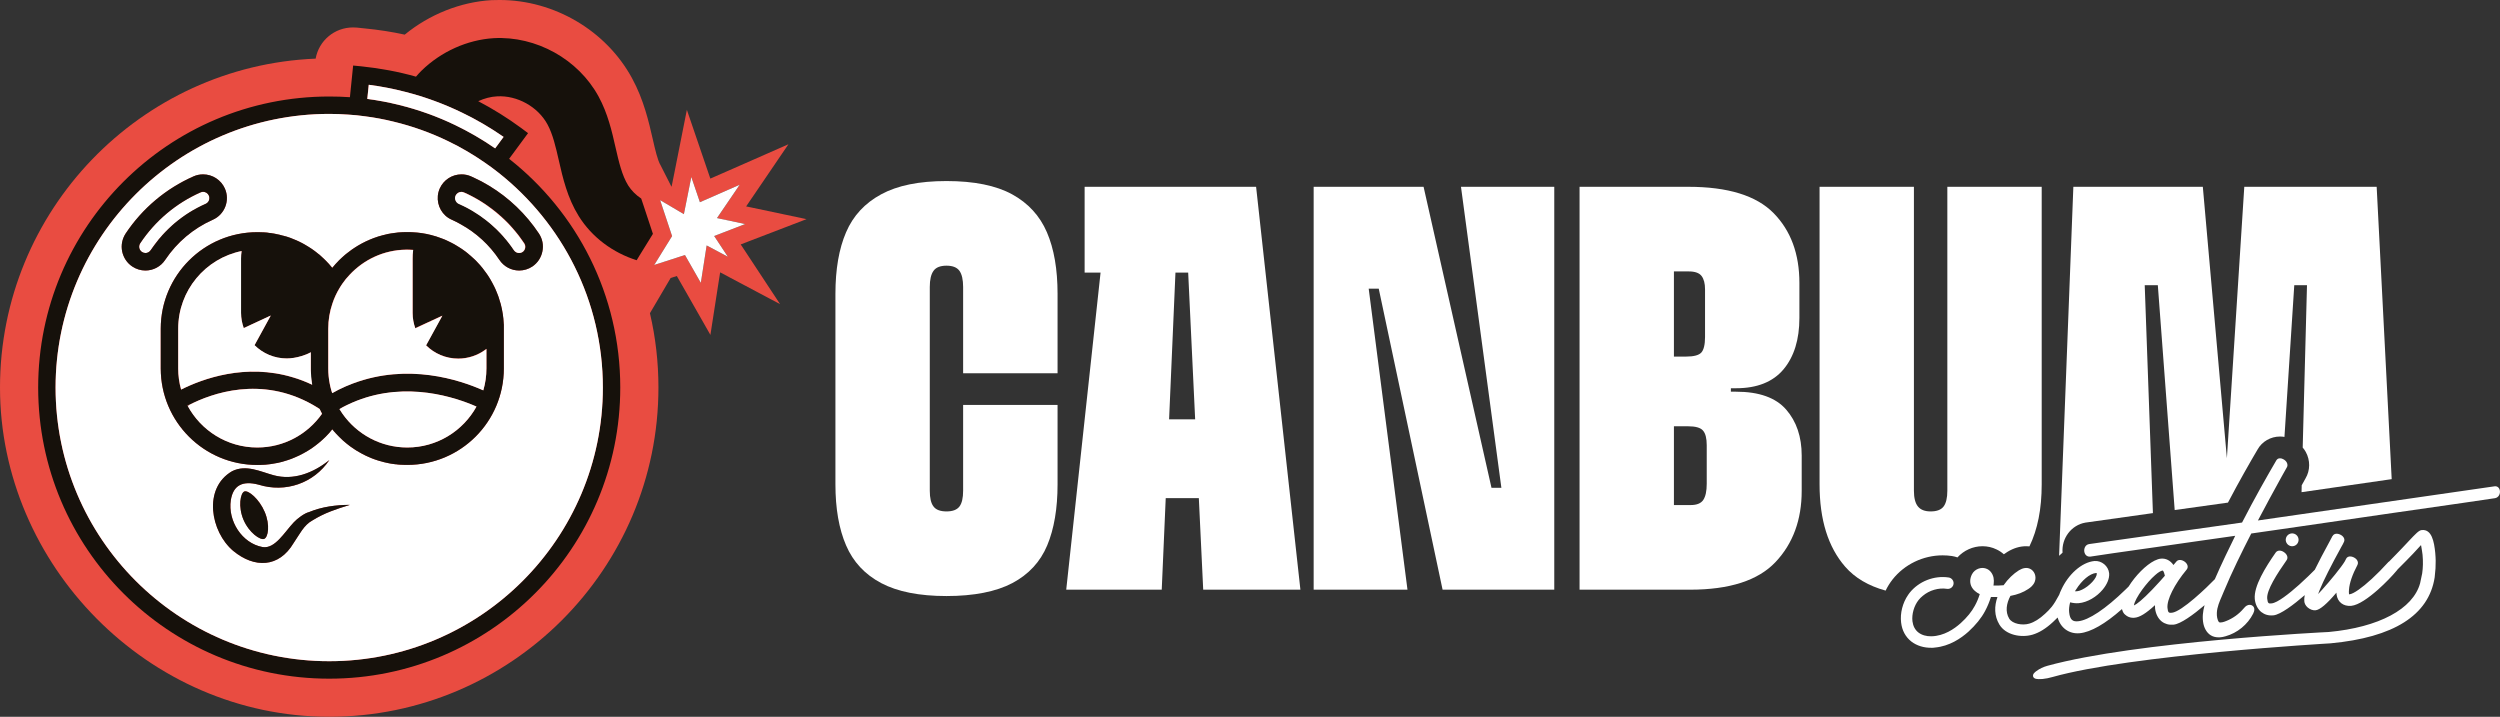
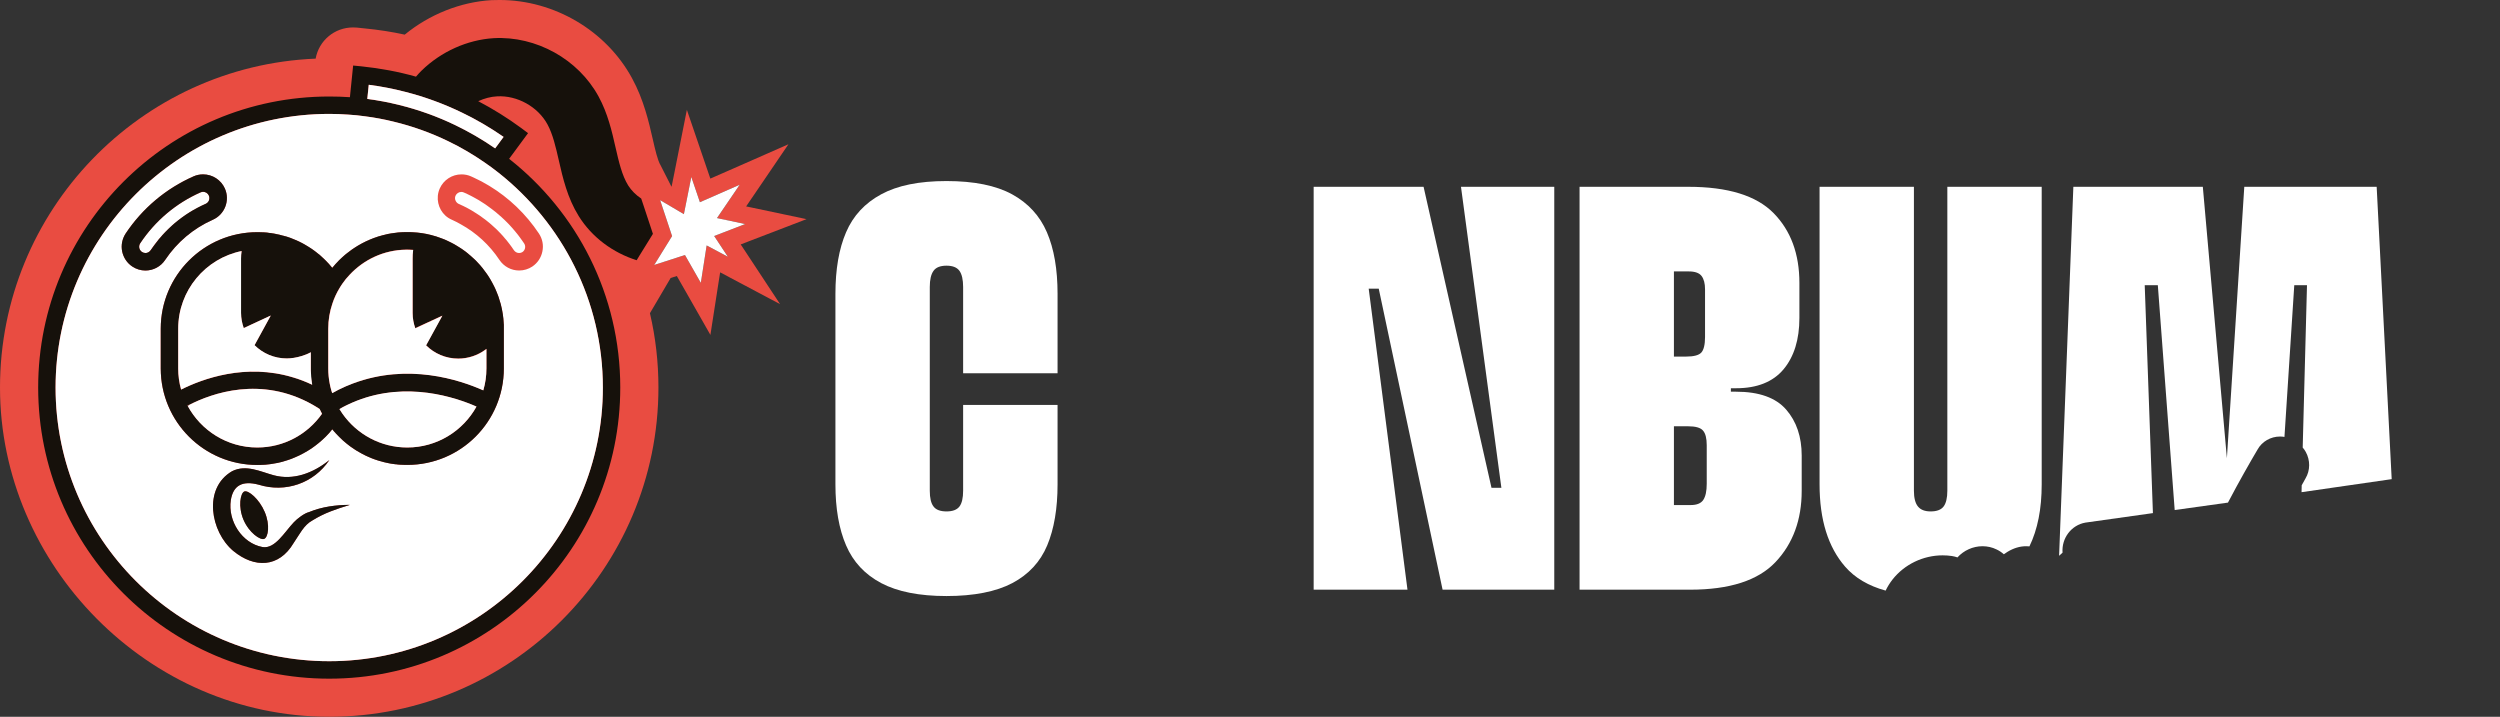
<svg xmlns="http://www.w3.org/2000/svg" id="Capa_1" viewBox="0 0 326.15 93.51">
  <rect x="0" y="0" width="326.15" height="93.51" fill="#333333" stroke="none" />
  <defs>
    <style>      .st0 {        fill: #fff;      }      .st1 {        fill: #16110b;      }      .st2 {        fill: #e94c41;      }    </style>
  </defs>
  <g>
    <path class="st0" d="M132.04,25.35c-2.11-1.15-4.96-1.73-8.56-1.73s-6.4.58-8.52,1.73c-2.13,1.15-3.66,2.8-4.58,4.95-.93,2.16-1.39,4.83-1.39,8.04v24.85c0,3.15.46,5.81,1.39,7.96.92,2.15,2.45,3.79,4.58,4.92,2.12,1.12,4.96,1.69,8.52,1.69s6.47-.57,8.59-1.69c2.13-1.13,3.65-2.77,4.55-4.92.9-2.15,1.35-4.81,1.35-7.96v-10.36h-12.32v11.19c0,.95-.16,1.64-.48,2.06-.33.43-.89.64-1.69.64s-1.37-.21-1.69-.64c-.33-.42-.49-1.11-.49-2.06v-26.58c0-.95.16-1.66.49-2.11.32-.45.89-.67,1.69-.67s1.36.22,1.69.67c.32.45.48,1.16.48,2.11v11.26h12.32v-10.36c0-3.21-.46-5.88-1.39-8.04-.93-2.15-2.44-3.8-4.54-4.95Z" />
-     <path class="st0" d="M141.5,24.37v11.19h2.08l-4.48,41.37h12.46l.52-11.94h4.32l.57,11.94h12.68l-5.78-52.56h-22.37ZM152.52,54.71l.83-19.15h1.66l.91,19.15h-3.4Z" />
    <polygon class="st0" points="195.87 63.64 194.58 63.64 185.72 24.37 171.38 24.37 171.38 36.08 171.38 37.66 171.38 76.93 183.62 76.93 178.56 37.66 179.87 37.66 188.2 76.93 202.77 76.93 202.77 65.22 202.77 63.64 202.77 24.37 190.6 24.37 195.87 63.64" />
    <path class="st0" d="M226.49,51.1h-.68v-.45h.68c2.75,0,4.82-.83,6.2-2.48,1.37-1.65,2.06-3.88,2.06-6.68v-4.58c0-3.8-1.13-6.84-3.38-9.12-2.25-2.28-5.96-3.42-11.11-3.42h-14.19v52.56h14.41c5.16,0,8.88-1.2,11.15-3.6,2.28-2.41,3.42-5.51,3.42-9.31v-4.58c0-2.46-.68-4.46-2.03-6.01-1.35-1.55-3.53-2.33-6.53-2.33ZM218.38,35.41h1.95c.8,0,1.36.2,1.66.6.3.4.45.97.45,1.73v6.23c0,1-.17,1.68-.49,2.03-.33.35-.99.52-1.99.52h-1.58v-11.11ZM222.66,63.11c0,.96-.15,1.66-.45,2.11s-.85.67-1.65.67h-2.18v-10.28h1.8c1.01,0,1.67.18,1.99.56.33.37.49,1.01.49,1.91v5.03Z" />
    <path class="st0" d="M254.05,64.02c0,.95-.17,1.64-.49,2.06-.33.43-.89.64-1.69.64-.75,0-1.3-.21-1.65-.64-.35-.42-.53-1.11-.53-2.06V24.37h-12.31v38.82c0,4.61,1.11,8.18,3.34,10.74,1.27,1.46,3.03,2.5,5.28,3.12.25-.52.55-1,.9-1.45,1.56-1.98,4-3.15,6.54-3.15.41,0,.82.03,1.22.09.25.04.48.1.71.18.82-.91,2.02-1.46,3.27-1.46.63,0,1.27.14,1.83.42.35.16.67.38.95.63.16-.11.32-.22.48-.32.79-.48,1.61-.73,2.43-.73.14,0,.28.01.42.02h.01c1.07-2.21,1.6-4.9,1.6-8.09V24.37h-12.31v39.65Z" />
    <path class="st0" d="M300.28,63.31l-.02.9,11.76-1.7-1.96-38.14h-17.27l-2.27,35.41-3.14-35.41h-16.89l-1.86,48.14c.14-.14.3-.28.45-.41-.14-1.88,1.13-3.59,2.98-3.92l8.81-1.24-1.07-29.73h1.71l2.2,29.33,6.95-.97c1.43-2.73,2.86-5.23,3.87-6.94.57-1.02,1.7-1.68,2.92-1.68.2,0,.39.02.58.05l1.28-19.79h1.66l-.56,21.18c.16.18.29.37.4.57.6,1.09.59,2.41-.03,3.45-.17.3-.34.6-.5.9Z" />
  </g>
  <g>
    <path class="st2" d="M96.63,31.89l1.4-.54,7.19-2.76-7.53-1.59-.35-.07,1.05-1.54,4.47-6.57-7.27,3.2-2.92,1.28-.32-.94-2.74-8.03-1.65,8.32-.34,1.69h-.03s-1.41-2.78-1.41-2.78c-.38-.6-.72-2.1-1.03-3.45-.49-2.14-1.15-5.08-2.69-7.9-3.37-6.21-10.15-10.21-17.28-10.21-.35,0-.7,0-1.07.02-4.04.24-8.09,1.86-11.31,4.5-1.68-.37-3.39-.63-5.11-.8l-1.14-.12c-.17-.02-.32-.02-.49-.02-2.42,0-4.46,1.72-4.88,4.07C18.31,8.59,0,27.48,0,50.56s19.27,42.95,42.95,42.95,42.95-19.27,42.95-42.95c0-3.3-.37-6.54-1.11-9.7l2.7-4.59.81-.26,1.15,2.01,3.23,5.67,1-6.44.27-1.72,7.82,4.15-4.91-7.45-.23-.34ZM92.19,32.02l-.76,4.88-2.07-3.63-3.78,1.22-.23.08.06-.1,2.27-3.67-1.56-4.69,3.1,1.83.97-4.85,1.12,3.29,5.19-2.28-2.96,4.35,3.67.78-4.04,1.56,1.78,2.7-2.76-1.47Z" />
    <g>
      <path class="st1" d="M45.92,32.55c-.19.13-.36.26-.54.4.18-.15.36-.28.54-.4Z" />
      <path class="st2" d="M45.92,32.55c-.19.13-.36.26-.54.4.18-.15.36-.28.54-.4Z" />
      <g>
        <path class="st2" d="M18.97,35.29c-.61,0-1.2-.18-1.71-.52-.69-.46-1.15-1.15-1.32-1.96-.17-.81,0-1.64.46-2.33,2.19-3.29,5.25-5.87,8.85-7.46.4-.18.82-.26,1.25-.26,1.22,0,2.34.72,2.83,1.85.69,1.56-.02,3.39-1.58,4.08-2.52,1.11-4.67,2.93-6.2,5.23-.58.87-1.54,1.38-2.58,1.38Z" />
        <path class="st2" d="M34.54,66.8c.72,1.71.44,3.28-.07,3.5-.5.21-1.98-.79-2.71-2.5-.72-1.71-.4-3.47.11-3.68.51-.21,1.95.98,2.67,2.68Z" />
-         <path class="st2" d="M40.29,66.82c1.71-.71,3.53-.94,5.34-.95-.85.26-1.7.53-2.51.85-.83.32-1.61.71-2.34,1.16-1.16.62-1.71,1.87-2.48,2.97-1.91,3.22-5.1,3.31-7.88,1.01-2.94-2.47-3.98-8.16-.14-10.39,1.83-.92,3.72.07,5.43.53,2.55.69,5.12-.26,7.26-1.99-2.03,3.04-5.74,4.31-9.23,3.22-2.07-.55-3.32.05-3.63,2.03-.4,2.67,1.44,5.62,4.16,6.11,1.62.25,2.85-1.96,4.06-3.23.47-.51,1.41-1.2,1.97-1.33Z" />
        <path class="st2" d="M43.4,34.88v.1s-.03-.03-.04-.04h0s.03-.04.04-.06Z" />
        <path class="st2" d="M45.92,32.55c-.19.13-.36.26-.54.4.18-.15.36-.28.54-.4Z" />
        <path class="st2" d="M24.67,52.83c-.07.03-.14.07-.2.1-.02-.03-.04-.06-.05-.1h.25Z" />
        <path class="st1" d="M83.96,26.82l-.31-.92c-.68-.45-1.27-1.03-1.7-1.71-.81-1.31-1.22-3.09-1.65-4.97-.47-2.08-1.01-4.43-2.21-6.63-2.65-4.87-8.15-7.92-13.68-7.61-3.44.21-6.87,1.75-9.42,4.24-.26.26-.5.52-.72.78-2.3-.65-4.67-1.09-7.07-1.34l-1.13-.11-.42,4.13c-.89-.06-1.79-.09-2.7-.09C21.98,12.59,4.98,29.59,4.98,50.56s17,37.98,37.97,37.98,37.97-17.01,37.97-37.98c0-12.11-5.66-22.89-14.5-29.84l2.47-3.35-.91-.68c-1.78-1.31-3.65-2.47-5.59-3.49.79-.36,1.62-.59,2.46-.63,2.62-.15,5.32,1.35,6.57,3.65.7,1.29,1.08,2.94,1.48,4.69.52,2.29,1.12,4.9,2.6,7.28,1.73,2.78,4.48,4.79,7.56,5.76l.35-.58,1.77-2.86-1.22-3.69ZM78.65,50.56c0,19.69-16.01,35.7-35.7,35.7S7.25,70.25,7.25,50.56,23.26,14.86,42.95,14.86c.83,0,1.65.03,2.47.09.38.03.76.06,1.13.09.38.04.76.09,1.13.14,1.24.16,2.45.39,3.63.68,2.5.6,4.89,1.46,7.16,2.56,1.66.8,3.25,1.73,4.76,2.78.31.21.62.43.93.66.3.23.61.46.9.69,8.27,6.55,13.59,16.67,13.59,28.01ZM65.7,17.86l-1.11,1.49c-1.69-1.17-3.48-2.21-5.35-3.1-2.27-1.08-4.66-1.94-7.16-2.55-1.36-.35-2.75-.61-4.17-.79l.19-1.85c1.62.21,3.22.52,4.79.93,2.54.65,5.02,1.56,7.38,2.7,1.88.9,3.69,1.96,5.43,3.17Z" />
        <path class="st0" d="M65.06,22.55c-.29-.23-.6-.46-.9-.69-.31-.23-.62-.45-.93-.66-1.51-1.05-3.1-1.98-4.76-2.78-2.27-1.1-4.66-1.96-7.16-2.56-1.18-.29-2.39-.52-3.63-.68-.37-.05-.75-.1-1.13-.14-.37-.03-.75-.06-1.13-.09-.82-.06-1.64-.09-2.47-.09C23.26,14.86,7.25,30.88,7.25,50.56s16.01,35.7,35.7,35.7,35.7-16.01,35.7-35.7c0-11.34-5.32-21.46-13.59-28.01ZM17.26,34.77c-.69-.46-1.15-1.16-1.32-1.96-.17-.82,0-1.64.45-2.34,2.19-3.29,5.26-5.87,8.86-7.46.4-.18.82-.26,1.25-.26,1.22,0,2.34.72,2.84,1.85.69,1.56-.03,3.39-1.58,4.07-2.53,1.12-4.67,2.93-6.21,5.23-.57.87-1.54,1.39-2.58,1.39-.61,0-1.2-.18-1.71-.52ZM43.12,66.72c-.83.32-1.61.71-2.34,1.16-1.17.62-1.72,1.87-2.48,2.97-1.91,3.22-5.1,3.31-7.88,1.02-2.93-2.48-3.98-8.16-.14-10.39,1.83-.92,3.72.07,5.43.53,2.55.69,5.12-.26,7.26-1.99-2.03,3.04-5.74,4.31-9.23,3.21-2.07-.55-3.32.06-3.63,2.03-.4,2.67,1.43,5.62,4.16,6.12,1.61.25,2.85-1.96,4.05-3.23.47-.51,1.41-1.19,1.97-1.33,1.71-.7,3.53-.94,5.34-.95-.86.27-1.7.53-2.51.85ZM34.47,70.3c-.5.21-1.98-.79-2.7-2.5-.72-1.71-.4-3.47.11-3.68.51-.22,1.95.97,2.66,2.68.72,1.71.45,3.29-.07,3.5ZM65.73,48.06c0,6.96-5.63,12.59-12.6,12.59-.17,0-.34,0-.52-.01-.06,0-.12,0-.18-.01h-.12c-.13,0-.27-.02-.4-.03l-.21-.03s-.06,0-.09,0c-.2-.02-.38-.05-.57-.08h-.01c-.07-.01-.13-.02-.2-.04h-.02c-.11-.02-.22-.04-.32-.07h-.01c-.14-.03-.27-.06-.4-.09-.1-.02-.19-.05-.28-.08-.12-.02-.22-.05-.33-.09-.08-.02-.15-.04-.23-.07-.15-.04-.29-.1-.44-.15-.24-.09-.48-.18-.71-.29-.13-.05-.24-.1-.36-.16-.15-.07-.3-.15-.44-.22-.13-.07-.26-.15-.39-.22-.14-.07-.27-.15-.4-.23-.08-.05-.15-.1-.23-.15-.01,0-.02-.01-.03-.02-.08-.06-.17-.11-.25-.17-.01,0-.02-.01-.03-.02-.08-.05-.17-.11-.26-.18-.15-.11-.29-.22-.43-.33-.17-.14-.33-.28-.5-.42-.17-.15-.33-.31-.49-.47-.16-.15-.31-.32-.47-.48,0-.01-.01-.01-.01-.02-.08-.08-.15-.17-.23-.25-.07-.09-.14-.18-.22-.27-.27.35-.56.67-.87.98-.29.28-.59.56-.9.81s-.63.5-.97.73c-.17.11-.34.22-.51.32-.35.21-.7.4-1.07.58-.18.09-.37.17-.56.25-.15.07-.3.13-.46.19-.05.02-.09.03-.14.05-.13.05-.25.09-.38.13-.08.03-.17.06-.26.08-.12.04-.24.07-.36.11-.09.02-.18.04-.27.07-.13.03-.26.06-.39.09-.08.02-.16.03-.23.04-.13.03-.27.05-.4.07-.1.02-.2.04-.31.05-.11.02-.23.03-.35.04-.21.03-.42.04-.64.05-.23.02-.47.02-.71.02-6.96,0-12.6-5.63-12.6-12.59v-5.19c0-6.95,5.64-12.59,12.6-12.59.18,0,.35,0,.52.01.06,0,.12,0,.19.01h.11c.14.01.28.02.42.03.07.02.14.02.21.03.01,0,.02,0,.03.01.11,0,.21.02.31.03.1.02.19.03.28.05h.03c.07.01.14.02.21.04.13.02.25.05.37.08.12.02.23.04.34.08.11.02.23.05.34.09.02,0,.05.01.07.01.06.02.13.04.19.06.02,0,.03,0,.04,0,.09.02.16.05.23.07.15.05.29.1.44.15.22.08.44.17.66.27.15.06.29.12.43.19.05.02.08.04.12.06.11.06.23.11.34.17.1.06.21.12.32.18.17.09.34.19.5.3.11.06.21.13.31.2.04.02.06.04.09.06.01.01.02.02.03.02.11.07.22.15.32.23.07.05.14.1.21.16.09.06.18.13.26.21.11.07.21.16.31.25.09.09.19.17.28.26.04.02.06.05.09.08.1.08.19.17.27.26.16.16.32.32.46.48.15.16.3.34.44.51h.01s.03-.03.05-.05c.03-.04.06-.08.1-.11.08-.11.18-.22.27-.32.08-.09.16-.17.24-.25.07-.09.16-.17.24-.25h0c.14-.14.28-.28.43-.41.22-.2.45-.4.69-.58h.01c.18-.14.35-.28.54-.41.13-.09.26-.17.39-.26.13-.08.27-.17.4-.25.34-.2.69-.39,1.05-.56.15-.08.32-.15.47-.21.17-.07.33-.14.5-.2.04-.02.07-.03.11-.04.18-.07.37-.13.55-.19.01,0,.03-.01.05-.01.16-.05.32-.1.49-.14.03,0,.06-.02.09-.02.19-.06.38-.1.57-.14.17-.03.34-.06.5-.09h.03c.09-.02.18-.03.27-.04.13-.02.27-.04.4-.05.05-.01.08-.01.13-.02.15-.01.3-.02.45-.03.08,0,.16-.01.24-.01.18-.01.35-.01.52-.01.19,0,.36,0,.54.01.06,0,.12,0,.18.01.82.04,1.62.16,2.39.36.05.01.09.03.14.04.03.01.07.02.1.03.14.03.27.07.4.11.17.06.34.11.51.18.06.02.13.04.19.07.02.01.04.01.06.02.13.04.26.1.39.15.15.07.3.14.45.21.14.06.26.12.39.19s.26.13.38.2c.01.01.04.02.05.03.02.01.03.02.05.03.23.12.45.26.67.41.12.07.25.15.36.24.12.09.24.18.36.26.2.16.41.32.6.5h.01c.18.15.35.31.52.47.06.06.13.13.19.18.1.11.21.21.3.32.09.09.17.18.25.27.03.04.05.06.08.09,0,.01.01.02.02.03.08.09.15.18.23.27.19.24.38.49.55.74.07.1.13.19.2.29.09.14.17.28.26.42.09.15.18.3.26.46.1.18.19.36.28.54.09.19.18.37.25.56.08.19.16.38.23.57.07.2.14.39.19.59.06.18.12.36.17.55,0,.02,0,.03.01.05.05.2.09.4.14.6.04.21.08.42.11.63,0,.02,0,.04.01.06.03.19.05.38.07.56v.02c.01.18.03.36.04.53.01.06.01.12.01.17,0,.19,0,.38,0,.57v5.19ZM69.45,34.77c-.51.34-1.11.52-1.72.52-1.04,0-2-.52-2.58-1.39-1.29-1.94-3.02-3.53-5.04-4.64-.34-.2-.68-.37-1.03-.53-.05-.02-.09-.03-.13-.06-.32-.14-.6-.32-.84-.54-.95-.87-1.29-2.29-.74-3.54.5-1.12,1.61-1.84,2.83-1.84.44,0,.85.08,1.25.26.11.05.22.1.33.15.35.16.69.33,1.04.51.33.18.67.37,1,.57,2.59,1.57,4.8,3.69,6.49,6.23.46.7.62,1.52.45,2.33-.16.81-.63,1.51-1.31,1.97Z" />
        <path class="st0" d="M65.7,17.86l-1.1,1.5c-1.69-1.17-3.48-2.21-5.35-3.1-2.27-1.08-4.67-1.95-7.16-2.56-1.36-.34-2.75-.61-4.17-.79l.19-1.85c1.62.21,3.22.52,4.79.93,2.54.65,5.02,1.56,7.37,2.7,1.89.91,3.7,1.97,5.43,3.17Z" />
      </g>
      <path class="st2" d="M24.67,52.83c-.07.03-.14.07-.2.1-.02-.03-.04-.06-.05-.1h.25Z" />
      <g>
        <path class="st2" d="M43.4,34.88v.1s-.03-.03-.04-.04h0s.03-.04.04-.06Z" />
        <path class="st2" d="M45.92,32.55c-.19.13-.36.26-.54.4.18-.15.36-.28.54-.4Z" />
        <path class="st1" d="M43.35,34.94s.03.03.04.05v-.11s-.02.04-.04.06Z" />
      </g>
      <g>
        <path class="st1" d="M65.72,42.3s0-.11-.01-.17c-.01-.17-.03-.35-.04-.53v-.02c-.02-.18-.04-.37-.07-.56-.01-.02-.01-.04-.01-.06-.03-.21-.07-.42-.11-.63-.05-.2-.09-.4-.14-.6-.01-.02-.01-.03-.01-.05-.05-.19-.11-.37-.17-.55-.05-.2-.12-.39-.19-.59-.07-.19-.15-.38-.23-.57-.07-.19-.16-.37-.25-.56-.09-.18-.18-.36-.28-.54-.08-.16-.17-.31-.26-.46-.09-.14-.17-.28-.26-.42-.07-.1-.13-.19-.2-.29-.17-.25-.36-.5-.55-.74-.08-.09-.15-.18-.23-.27-.01,0-.02-.02-.02-.03-.03-.03-.05-.05-.08-.09-.08-.09-.16-.18-.25-.27-.09-.11-.2-.21-.3-.32-.06-.05-.13-.12-.19-.18-.17-.16-.34-.32-.52-.47h-.01c-.19-.18-.4-.34-.6-.5-.12-.08-.24-.17-.36-.26-.12-.08-.24-.16-.36-.24-.22-.15-.44-.28-.67-.41-.02-.01-.03-.02-.05-.03,0-.01-.04-.02-.05-.03-.12-.07-.25-.13-.38-.2s-.25-.13-.39-.19c-.15-.07-.3-.14-.45-.21-.13-.05-.26-.11-.39-.15-.02-.01-.04-.01-.06-.02-.06-.03-.13-.05-.19-.07-.17-.07-.34-.12-.51-.18-.13-.04-.26-.08-.4-.11-.03-.01-.07-.02-.1-.03-.05-.01-.09-.03-.14-.04-.77-.2-1.57-.32-2.39-.36-.06-.01-.12-.01-.18-.01-.18-.01-.35-.01-.54-.01-.17,0-.34,0-.52.01-.08,0-.16.01-.24.01-.15.01-.3.02-.45.03-.05.01-.08.01-.13.02-.13.01-.27.03-.4.05-.09.01-.18.02-.27.04h-.03c-.16.03-.33.06-.5.09-.19.04-.38.08-.57.14-.03,0-.06.01-.09.02-.17.04-.33.09-.49.14-.02,0-.04.01-.05.01-.18.06-.37.12-.55.19-.04.01-.07.02-.11.04-.17.06-.33.13-.5.2-.15.06-.32.13-.47.21-.36.17-.71.36-1.05.56-.13.08-.27.17-.4.25-.13.09-.26.17-.39.26-.19.13-.36.27-.54.41h-.01c-.24.18-.47.38-.69.58-.15.13-.29.27-.43.4h0c-.08.09-.17.17-.24.26-.08.08-.16.16-.24.25-.09.1-.19.21-.27.32-.04.03-.07.07-.1.11v.11s-.03-.04-.05-.05h-.01c-.14-.18-.29-.36-.44-.52-.14-.16-.3-.32-.46-.48-.08-.09-.17-.18-.27-.26-.03-.03-.05-.06-.09-.08-.09-.09-.19-.17-.28-.26-.1-.09-.2-.18-.31-.25-.08-.08-.17-.15-.26-.21-.07-.06-.14-.11-.21-.16-.1-.08-.21-.16-.32-.23-.01,0-.02-.01-.03-.02-.03-.02-.05-.04-.09-.06-.1-.07-.2-.14-.31-.2-.16-.11-.33-.21-.5-.3-.11-.06-.22-.12-.32-.18-.11-.06-.23-.11-.34-.17-.04-.02-.07-.04-.12-.06-.14-.07-.28-.13-.43-.19-.22-.1-.44-.19-.66-.27-.15-.05-.29-.1-.44-.15-.07-.02-.14-.05-.23-.07,0,0-.02,0-.04,0-.06-.02-.13-.04-.19-.06-.02,0-.05-.01-.07-.01-.11-.04-.23-.07-.34-.09-.11-.04-.22-.06-.34-.08-.12-.03-.24-.06-.37-.08-.07-.02-.14-.03-.21-.04h-.03c-.09-.02-.18-.03-.28-.05-.1-.01-.2-.02-.31-.03,0-.01-.02-.01-.03-.01-.07-.01-.14-.01-.21-.03-.14-.01-.28-.02-.42-.03h-.11c-.07-.01-.13-.01-.19-.01-.17-.01-.34-.01-.52-.01-6.96,0-12.6,5.64-12.6,12.59v5.19c0,6.96,5.64,12.59,12.6,12.59.24,0,.48,0,.71-.02.22,0,.43-.02.64-.05.12-.01.24-.02.35-.04.11-.01.21-.03.31-.05.13-.02.27-.04.4-.07.07-.01.15-.02.23-.04.13-.03.26-.06.39-.09.09-.03.18-.05.27-.07.12-.04.24-.07.36-.11.09-.02.18-.05.26-.08.13-.04.25-.08.38-.13.05-.02.09-.03.14-.05.16-.06.31-.12.46-.19.19-.08.38-.16.56-.25.37-.18.72-.37,1.07-.58.17-.1.34-.21.51-.32.34-.23.66-.48.97-.73s.61-.53.9-.81c.31-.31.6-.63.87-.98.08.09.15.18.22.27.08.08.15.17.23.25,0,.01.01.01.01.02.16.16.31.33.47.48.16.16.32.32.49.47.17.14.33.28.5.42.14.11.28.22.43.33.09.07.18.13.26.18.01.01.02.02.03.02.08.06.17.11.25.17.01.01.02.02.03.02.08.05.15.1.23.15.13.08.26.16.4.23.13.07.26.15.39.22.14.07.29.15.44.22.12.06.23.11.36.16.23.11.47.2.71.29.15.05.29.11.44.15.08.03.15.05.23.07.11.04.21.07.33.09.09.03.18.06.28.08.13.03.26.06.4.09h.01c.1.03.21.05.32.07h.02c.07.02.13.03.2.04h.01c.19.03.37.06.57.08.03,0,.06,0,.09,0l.21.03c.13.01.27.02.4.03h.12c.06.01.12.01.18.01.18.01.35.01.52.01,6.97,0,12.6-5.63,12.6-12.59v-5.19c0-.19,0-.38,0-.57ZM23.25,48.06v-5.19c0-4.98,3.56-9.16,8.27-10.11-.06.32-.08.65-.08.97v7.09c0,.69.13,1.36.35,1.98l3.53-1.63-2.12,3.87c1.08,1.07,2.56,1.73,4.2,1.73.56,0,1.25-.1,1.92-.31.42-.12.84-.29,1.22-.5v2.1c0,.2,0,.4,0,.61.01.16.02.32.03.48.01.13.03.26.04.39.01.09.02.19.04.28v.04c.02.09.03.17.05.25,0,.03,0,.06.01.08-.84-.4-1.67-.71-2.49-.95-6.2-1.88-11.81.19-14.6,1.59-.25-.89-.38-1.81-.38-2.77ZM33.57,58.38c-3.93,0-7.35-2.21-9.09-5.45-.03-.03-.04-.07-.06-.1h.25c2.91-1.5,9.39-3.88,16.17,0,.23.12.46.26.69.41.06.04.12.07.17.11.07.17.15.33.25.49.01.05.04.09.06.14-1.87,2.66-4.95,4.4-8.44,4.4ZM53.13,58.38c-3.48,0-6.57-1.74-8.44-4.4-.14-.2-.27-.4-.4-.61.14-.09.28-.16.41-.24.07-.03.13-.07.2-.1.1-.05.21-.11.31-.16.04-.01.07-.03.1-.04,6.57-3.18,13.12-1.33,16.34,0,.18.07.35.15.51.22-1.75,3.17-5.15,5.33-9.03,5.33ZM63.46,48.06c0,.99-.14,1.95-.41,2.86-3.12-1.39-9.81-3.58-16.96-.91-.02,0-.05.01-.08.02h0c-.61.23-1.23.5-1.85.81h0c-.26.13-.52.27-.78.42-.02,0-.04.01-.05.02-.1-.29-.18-.59-.25-.89-.03-.12-.05-.23-.07-.35-.13-.64-.2-1.31-.2-1.98v-5.19c0-1.14.19-2.25.54-3.28.23-.7.54-1.37.92-1.99.13-.22.27-.44.42-.65.27-.39.57-.76.9-1.1h0c1.85-1.99,4.46-3.25,7.37-3.29.06-.01.12-.01.17-.01.26,0,.51.01.77.04-.07.41-.07.84-.07,1.14v7.09c0,.69.12,1.36.34,1.98l3.54-1.63-2.13,3.87c1.08,1.07,2.56,1.73,4.2,1.73,1.28,0,2.54-.42,3.56-1.18.04-.03.08-.06.12-.09v2.56Z" />
        <path class="st0" d="M63.46,45.5v2.56c0,1-.14,1.96-.41,2.87-3.12-1.39-9.81-3.59-16.96-.92-.03,0-.05.02-.08.03h0c-.61.23-1.23.5-1.85.81h0c-.26.13-.52.27-.78.42-.02,0-.03.01-.04.02-.1-.29-.18-.59-.25-.89-.03-.11-.05-.23-.07-.34h0c-.13-.65-.19-1.31-.19-1.99v-5.18c0-1.15.19-2.25.54-3.28.23-.7.54-1.37.91-1.99.13-.23.27-.44.42-.65.27-.39.57-.76.9-1.1h0c1.85-1.99,4.46-3.25,7.37-3.29.06,0,.11,0,.17,0,.26,0,.51.01.76.03-.06.42-.07.84-.07,1.15v7.08c0,.7.13,1.37.35,1.99l3.53-1.64-2.12,3.87c1.08,1.07,2.56,1.73,4.2,1.73,1.28,0,2.54-.42,3.56-1.18.04-.03.08-.06.11-.09Z" />
        <path class="st0" d="M62.16,53.05c-1.76,3.18-5.15,5.33-9.03,5.33-3.49,0-6.58-1.74-8.45-4.4-.14-.2-.27-.4-.4-.61.14-.09.28-.16.42-.24.06-.03.13-.07.19-.1h0c.1-.06.21-.11.32-.16.03-.02.06-.03.1-.05,6.57-3.18,13.12-1.32,16.34,0,.18.08.35.15.51.22Z" />
        <path class="st0" d="M42.01,53.98c-1.87,2.66-4.96,4.4-8.45,4.4-3.93,0-7.35-2.21-9.09-5.45.06-.03.13-.07.2-.1,2.91-1.5,9.39-3.87,16.17,0,.23.13.46.27.69.42.06.03.12.07.17.11.07.17.15.33.24.49.02.05.04.1.07.14Z" />
        <path class="st0" d="M40.72,50.19c-.84-.4-1.67-.72-2.49-.96-6.2-1.88-11.81.19-14.6,1.59-.25-.88-.38-1.81-.38-2.77v-5.18c0-4.99,3.56-9.16,8.27-10.12-.05.32-.07.65-.07.98v7.08c0,.7.13,1.37.35,1.99l3.53-1.64-2.12,3.87c1.08,1.07,2.56,1.73,4.2,1.73.56,0,1.25-.1,1.93-.31h0c.42-.12.84-.29,1.21-.5v2.1c0,.2,0,.41.02.61,0,.16.02.33.03.49.01.13.03.26.04.38.01.1.02.19.04.28,0,.02,0,.03,0,.04.02.09.03.17.04.25,0,.03,0,.05.01.08Z" />
        <path class="st1" d="M24.67,52.83c-.07.03-.14.07-.2.1-.02-.03-.04-.06-.05-.1h.25Z" />
      </g>
      <g>
-         <path class="st1" d="M70.31,30.47c-1.69-2.54-3.9-4.66-6.49-6.23-.33-.2-.67-.39-1-.57-.35-.18-.69-.35-1.04-.51-.11-.05-.22-.1-.33-.15-.4-.18-.81-.26-1.25-.26-1.22,0-2.33.72-2.83,1.84-.55,1.25-.21,2.67.74,3.54.24.22.52.4.84.54.04.03.08.04.13.06.35.16.69.33,1.03.53,2.02,1.11,3.75,2.7,5.04,4.64.58.87,1.54,1.39,2.58,1.39.61,0,1.21-.18,1.72-.52.68-.46,1.15-1.16,1.31-1.97.17-.81.01-1.63-.45-2.33ZM68.18,32.87c-.13.09-.29.14-.45.14-.27,0-.53-.14-.68-.37-.11-.16-.22-.33-.34-.49-.08-.11-.15-.21-.23-.31-.07-.09-.14-.18-.21-.27-.08-.1-.15-.2-.23-.29-.06-.07-.1-.13-.16-.18-.2-.25-.42-.49-.64-.72-.29-.31-.6-.61-.91-.89-.14-.13-.29-.26-.44-.39-.16-.13-.31-.25-.47-.38-.11-.09-.23-.17-.35-.26-.06-.06-.14-.11-.22-.16-.06-.05-.14-.11-.21-.16-.02-.01-.03-.02-.04-.03-.15-.1-.3-.2-.46-.3-.22-.14-.44-.28-.66-.41-.33-.19-.67-.37-1.02-.54-.19-.09-.39-.19-.59-.27-.04-.02-.07-.03-.11-.06-.07-.04-.14-.11-.2-.18-.02-.03-.04-.06-.07-.1-.03-.06-.06-.13-.08-.2-.02-.07-.03-.14-.03-.21,0-.11.02-.22.07-.33.14-.29.43-.49.75-.49.05,0,.09.01.14.02.01,0,.03,0,.04.01.06.01.11.02.15.04.32.14.62.28.92.44.11.06.22.12.33.17.13.07.24.13.36.2.11.06.22.12.32.19.01,0,.02.01.03.01.05.03.11.07.16.1.08.05.17.1.25.15.11.07.22.14.33.22.11.07.22.15.33.22.22.15.44.31.65.47.17.12.33.26.49.39.25.2.5.41.73.63.16.14.31.28.46.43.01,0,.02.01.03.03.04.03.08.07.11.11.01.01.03.03.05.04.1.1.19.2.29.3.14.15.3.31.44.48.14.16.28.32.42.49.14.17.28.34.42.51.12.16.25.33.36.5.14.18.27.38.4.57.25.37.15.88-.23,1.13Z" />
        <path class="st0" d="M68.18,32.87c-.13.09-.29.14-.45.14-.27,0-.53-.14-.68-.36-.11-.17-.23-.33-.34-.49-.08-.11-.15-.21-.23-.31-.06-.09-.13-.18-.21-.27-.08-.1-.15-.19-.23-.29-.05-.06-.1-.12-.16-.18-.2-.25-.42-.49-.64-.72-.29-.31-.59-.61-.91-.88-.14-.13-.29-.26-.44-.39-.16-.13-.31-.26-.47-.38-.11-.09-.23-.18-.35-.26-.07-.06-.14-.11-.22-.16-.07-.05-.14-.11-.22-.16-.01-.01-.03-.02-.04-.03-.15-.1-.3-.2-.46-.3-.22-.14-.44-.28-.66-.41-.33-.19-.67-.37-1.02-.54-.19-.1-.39-.19-.59-.27-.04-.02-.08-.03-.11-.06-.07-.04-.14-.11-.2-.18-.03-.03-.05-.06-.07-.1-.04-.06-.06-.13-.09-.2-.02-.07-.03-.14-.03-.21,0-.11.02-.22.07-.33.13-.29.43-.49.75-.49.05,0,.09,0,.13.01.02,0,.03,0,.05.01.05.01.1.03.15.05.31.13.61.28.91.43.11.06.23.12.34.18.12.06.24.13.36.2.11.06.21.12.32.18.01,0,.02.01.03.02.05.03.11.06.16.1.09.05.17.1.25.16.11.07.23.14.33.21.11.08.22.15.33.23.22.15.43.31.64.47.17.12.34.26.5.39.25.2.49.41.73.63.16.14.31.28.46.43.01,0,.02.02.03.03.04.03.08.07.11.11.02.02.03.03.05.05.1.1.2.19.29.29.15.16.3.32.44.48.14.16.28.33.42.49.14.17.28.34.41.51.13.16.25.33.36.49.14.19.27.38.4.57.25.38.14.88-.23,1.13Z" />
      </g>
      <g>
        <path class="st0" d="M18.97,33.01c-.16,0-.32-.05-.45-.14-.18-.12-.31-.31-.35-.52s0-.43.12-.61c1.95-2.93,4.67-5.23,7.88-6.64.11-.05.22-.07.33-.07.32,0,.62.19.75.49.18.41,0,.9-.42,1.08-2.92,1.29-5.4,3.38-7.18,6.05-.15.23-.41.37-.68.37Z" />
        <path class="st1" d="M29.34,24.6c-.5-1.13-1.62-1.85-2.84-1.85-.43,0-.85.08-1.25.26-3.6,1.59-6.67,4.17-8.86,7.46-.45.7-.62,1.52-.45,2.34.17.8.63,1.5,1.32,1.96.51.34,1.1.52,1.71.52,1.04,0,2.01-.52,2.58-1.39,1.54-2.3,3.68-4.11,6.21-5.23,1.55-.68,2.27-2.51,1.58-4.07ZM26.83,26.59c-.36.16-.72.33-1.07.52-.71.37-1.38.79-2.02,1.26-.31.23-.62.47-.93.73-.22.19-.44.38-.65.59-.08.07-.15.14-.22.21-.1.1-.21.2-.31.31-.15.15-.29.3-.43.45-.06.07-.12.14-.17.21-.05.05-.1.1-.14.16l-.02.02c-.11.11-.2.23-.28.34-.05.05-.09.11-.13.17-.11.13-.2.26-.3.39-.01,0-.01.01-.01.01-.17.22-.33.45-.49.68-.16.23-.41.37-.69.37-.16,0-.31-.05-.45-.14-.18-.12-.3-.31-.35-.52-.04-.21,0-.43.12-.61,1.95-2.93,4.67-5.23,7.88-6.65.11-.04.22-.07.33-.07.33,0,.62.2.75.49.18.41,0,.9-.42,1.08Z" />
      </g>
      <path class="st2" d="M42.95,50.56h0Z" />
      <path class="st1" d="M34.47,70.3c-.5.21-1.98-.79-2.71-2.5-.72-1.71-.4-3.47.11-3.68.51-.21,1.95.98,2.67,2.68.72,1.71.44,3.28-.07,3.5Z" />
      <path class="st1" d="M45.63,65.87c-.85.26-1.7.53-2.51.85-.83.32-1.61.71-2.34,1.16-1.16.62-1.71,1.87-2.48,2.97-1.91,3.22-5.1,3.31-7.88,1.01-2.94-2.47-3.98-8.16-.14-10.39,1.83-.92,3.72.07,5.43.53,2.55.69,5.12-.26,7.26-1.99-2.03,3.04-5.74,4.31-9.23,3.22-2.07-.55-3.32.05-3.63,2.03-.4,2.67,1.44,5.62,4.16,6.11,1.62.25,2.85-1.96,4.06-3.23.47-.51,1.41-1.2,1.97-1.33,1.71-.71,3.53-.94,5.34-.95Z" />
      <path class="st2" d="M85.41,34.47l-.06.1.23-.08c-.06,0-.11-.01-.17-.02Z" />
    </g>
    <path class="st0" d="M97.21,29.23l-3.67-.78,2.96-4.35-5.19,2.28-1.12-3.29-.97,4.85-3.1-1.83,1.56,4.69-2.27,3.67-.06.1.23-.08,3.78-1.22,2.07,3.63.76-4.88,2.76,1.47-1.78-2.7,4.04-1.56Z" />
  </g>
-   <path class="st0" d="M298.96,69.59c-.46.04-.8.45-.76.91.05.46.45.8.91.76.46-.04.8-.45.76-.91-.04-.46-.45-.8-.91-.76ZM317.71,72.2c-.15-1.58-.47-3.17-1.76-3.05-.38.03-.79.47-1.78,1.52l-.13.14c-.21.22-.44.46-.68.72-.26.27-.54.56-.83.86-.27.28-.55.57-.85.87-.02.01-.05.02-.07.04-1.57,1.73-2.94,2.96-3.9,3.63-.54.38-.95.58-1.19.6-.02.01-.05.01-.06.01-.01-.02-.01-.04-.01-.07-.02-.17-.02-.35,0-.54.06-.86.44-1.97,1.1-3.22.1-.19.09-.42-.04-.62-.18-.3-.6-.51-.94-.5-.22.01-.4.12-.49.3l-.18.35c-.46.77-1.89,2.51-2.95,3.69-.19.21-.37.4-.53.57.06-.17.13-.36.22-.57.49-1.2,1.43-3.07,2.82-5.6.15-.26.22-.38.35-.67.14-.36-.1-.75-.56-.94-.4-.17-.78-.09-.93.2h-.01s-.08.12-.08.12c0,.05-.06.13-.11.22-.05.09-.1.18-.14.27-.84,1.54-1.49,2.78-1.99,3.8-.39.4-1.17,1.17-2.05,1.96-1.3,1.16-2.82,2.36-3.59,2.43-.37.04-.51.02-.57-.63-.1-1.09,1.3-3.25,2.54-5.02.21-.31.08-.73-.33-1.02-.4-.29-.85-.29-1.09.02-1.36,1.95-2.89,4.41-2.74,6.08.07.7.37,1.3.84,1.69.43.34.96.5,1.55.44h.05c.93-.11,2.62-1.38,4.08-2.64-.06.3-.08.55-.06.78.01.29.17.6.45.84.3.25.67.39,1.01.36.57-.05,1.49-.83,2.73-2.3.01.08.01.15.02.23.12.99.89,1.58,1.91,1.49.95-.09,2.29-1.05,3.49-2.11,1-.89,1.91-1.85,2.4-2.44.05-.05.08-.1.12-.14.01-.01.01-.03.02-.04,1.8-1.79,2.66-2.72,3.08-3.2,0,.04,0,.07.02.1.07.42.16.95.18,1.17.08.86.06,1.7-.05,2.43l-.27,1.28c-.92,3.37-5.38,5.75-11.91,6.36-.25.01-25.14,1.23-36.71,4.41-.54.15-1.02.38-1.44.69-.16.12-.54.39-.42.73.12.32.57.34,1.04.31.06,0,.13,0,.2-.01.4-.04.82-.12,1.3-.26,10.26-2.89,35.98-4.37,36.25-4.39,8.25-.77,12.82-3.66,13.59-8.6l.11-1.18c.04-.68.03-1.33-.03-1.95ZM326.13,63.99c-.07-.39-.37-.61-.73-.54l-13.23,1.91-11.99,1.73-2.84.41-2.77.4c.96-1.83,2.01-3.76,3.12-5.77.21-.37.43-.76.64-1.14.13-.19.12-.43,0-.66-.1-.19-.29-.35-.49-.44-.12-.07-.26-.1-.38-.1-.22-.01-.39.1-.49.27-1.14,1.95-2.84,4.93-4.47,8.11l-8.57,1.21-2.96.41-8.43,1.19c-.48.08-.69.57-.62,1,.08.44.4.69.82.63.54-.1,4.26-.63,8.29-1.2,1.79-.26,3.64-.52,5.3-.76,2.27-.32,4.23-.6,5.27-.75-.01.02-.02.05-.03.07-.02.05-.04.09-.05.11-.42.85-.81,1.65-1.17,2.41-.52,1.09-.98,2.1-1.4,3.07-.97,1.01-4.33,4.26-5.61,4.38-.38.03-.51.01-.57-.63-.1-1.07.9-3.08,2.5-5,.24-.29.16-.69-.2-.99-.34-.28-.86-.4-1.14-.06-.13.15-.26.31-.38.45-.4-.58-.98-.89-1.63-.83-.26.02-.54.12-.83.26-1.15.57-2.51,1.97-3.39,3.38-.14.14-.28.28-.42.41-2.58,2.51-4.81,4-6.18,4.12-.62.06-1.06-.12-1.16-1.19-.04-.38.01-.81.13-1.28.39.1.79.14,1.11.11,1.16-.1,2.36-.84,3.13-1.76.57-.68.91-1.45.85-2.14-.09-.94-.98-1.68-1.92-1.6-1.7.16-3.44,1.8-4.32,3.74-.11.22-.2.44-.28.67-.79,1.48-1.17,1.84-1.84,2.47-.73.68-1.41,1.1-2.07,1.29-.88.26-2.19.04-2.61-.66-.54-.9-.36-1.99.16-2.96.91-.17,1.68-.46,2.33-.9.28-.18.67-.48.85-.96.25-.66-.03-1.41-.63-1.68-.42-.19-.91-.12-1.44.2-.71.44-1.43,1.13-2,1.95-.41.04-.85.05-1.32.04.01-.08.02-.16.03-.24.03-.24.03-.51-.02-.78-.11-.51-.42-.94-.84-1.14-.7-.34-1.6-.02-1.97.68-.31.59-.31,1.2-.02,1.71.1.18.23.33.38.46.19.18.42.32.65.43-.16.52-.37,1.03-.64,1.52-.4.75-1.02,1.52-1.85,2.27-.84.75-2.17,1.67-3.81,1.71-.67.02-1.27-.16-1.71-.5-.43-.34-.69-.83-.77-1.46-.11-.92.21-2.03.8-2.77.16-.2.34-.38.54-.54.86-.73,2.06-1.09,3.17-.92.4.06.79-.22.85-.63.06-.4-.22-.79-.63-.85-1.9-.29-3.91.5-5.11,2.01-.06.08-.12.16-.18.25-.72,1.04-1.07,2.4-.92,3.62.12,1.03.58,1.88,1.33,2.47.71.55,1.65.84,2.67.82.14,0,.27,0,.4-.03,1.91-.17,3.42-1.21,4.38-2.07.95-.87,1.68-1.77,2.16-2.67.33-.61.58-1.23.78-1.86.29.01.58.01.85.01-.42,1.17-.44,2.45.25,3.59.83,1.38,2.85,1.75,4.32,1.32.88-.26,1.75-.8,2.67-1.65.22-.2.42-.39.61-.59.37,1.35,1.49,2.18,2.88,2.05,1.45-.14,3.33-1.22,5.51-3.15.06.23.15.44.29.61l.14.13c.27.25.63.4,1.03.4.06,0,.12,0,.18-.01.68-.06,1.48-.55,2.67-1.64,0,.14,0,.28.01.41.08.72.39,1.33.86,1.71.42.33.95.48,1.52.42h.05c.91-.09,2.56-1.29,4.03-2.54-.23.81-.32,1.64-.15,2.45.08.36.22.69.42.97.2.28.45.49.75.62s.65.18,1.05.15c.2-.02.42-.06.65-.13,1.54-.42,2.9-1.53,3.62-2.96.21-.41.2-.77-.04-.99-.19-.18-.52-.21-.78-.06-.18.1-.3.24-.44.4-.61.72-1.4,1.28-2.27,1.62-.76.31-.92.15-.93.14-.23-.26-.3-.81-.28-1.21.03-.75.35-1.48.66-2.19.07-.16.14-.32.2-.48,1.11-2.68,2.4-5.27,3.63-7.68.21-.03.63-.09,1.24-.18.6-.08,1.38-.2,2.3-.33.86-.12,1.84-.27,2.9-.42,3.5-.5,7.93-1.14,12.11-1.76,6.87-.99,13.06-1.87,13.26-1.92.48-.09.7-.59.62-1ZM273.46,74.75h.07s.01.04.01.09c.05.55-.96,1.64-1.92,2.09-.24.12-.47.19-.68.21-.08.01-.16.01-.25,0,.04-.07.09-.14.14-.21.77-1.23,1.8-2.1,2.63-2.18ZM281.21,76.46c-.15.17-.3.33-.44.47-1.24,1.29-2.01,1.9-2.38,2.06.06-.47.5-1.26,1.08-2.06.52-.71,1.14-1.43,1.69-1.9.39-.35.74-.57.98-.6,0,0,.15.02.29.68-.44.51-.85.96-1.22,1.35Z" />
</svg>